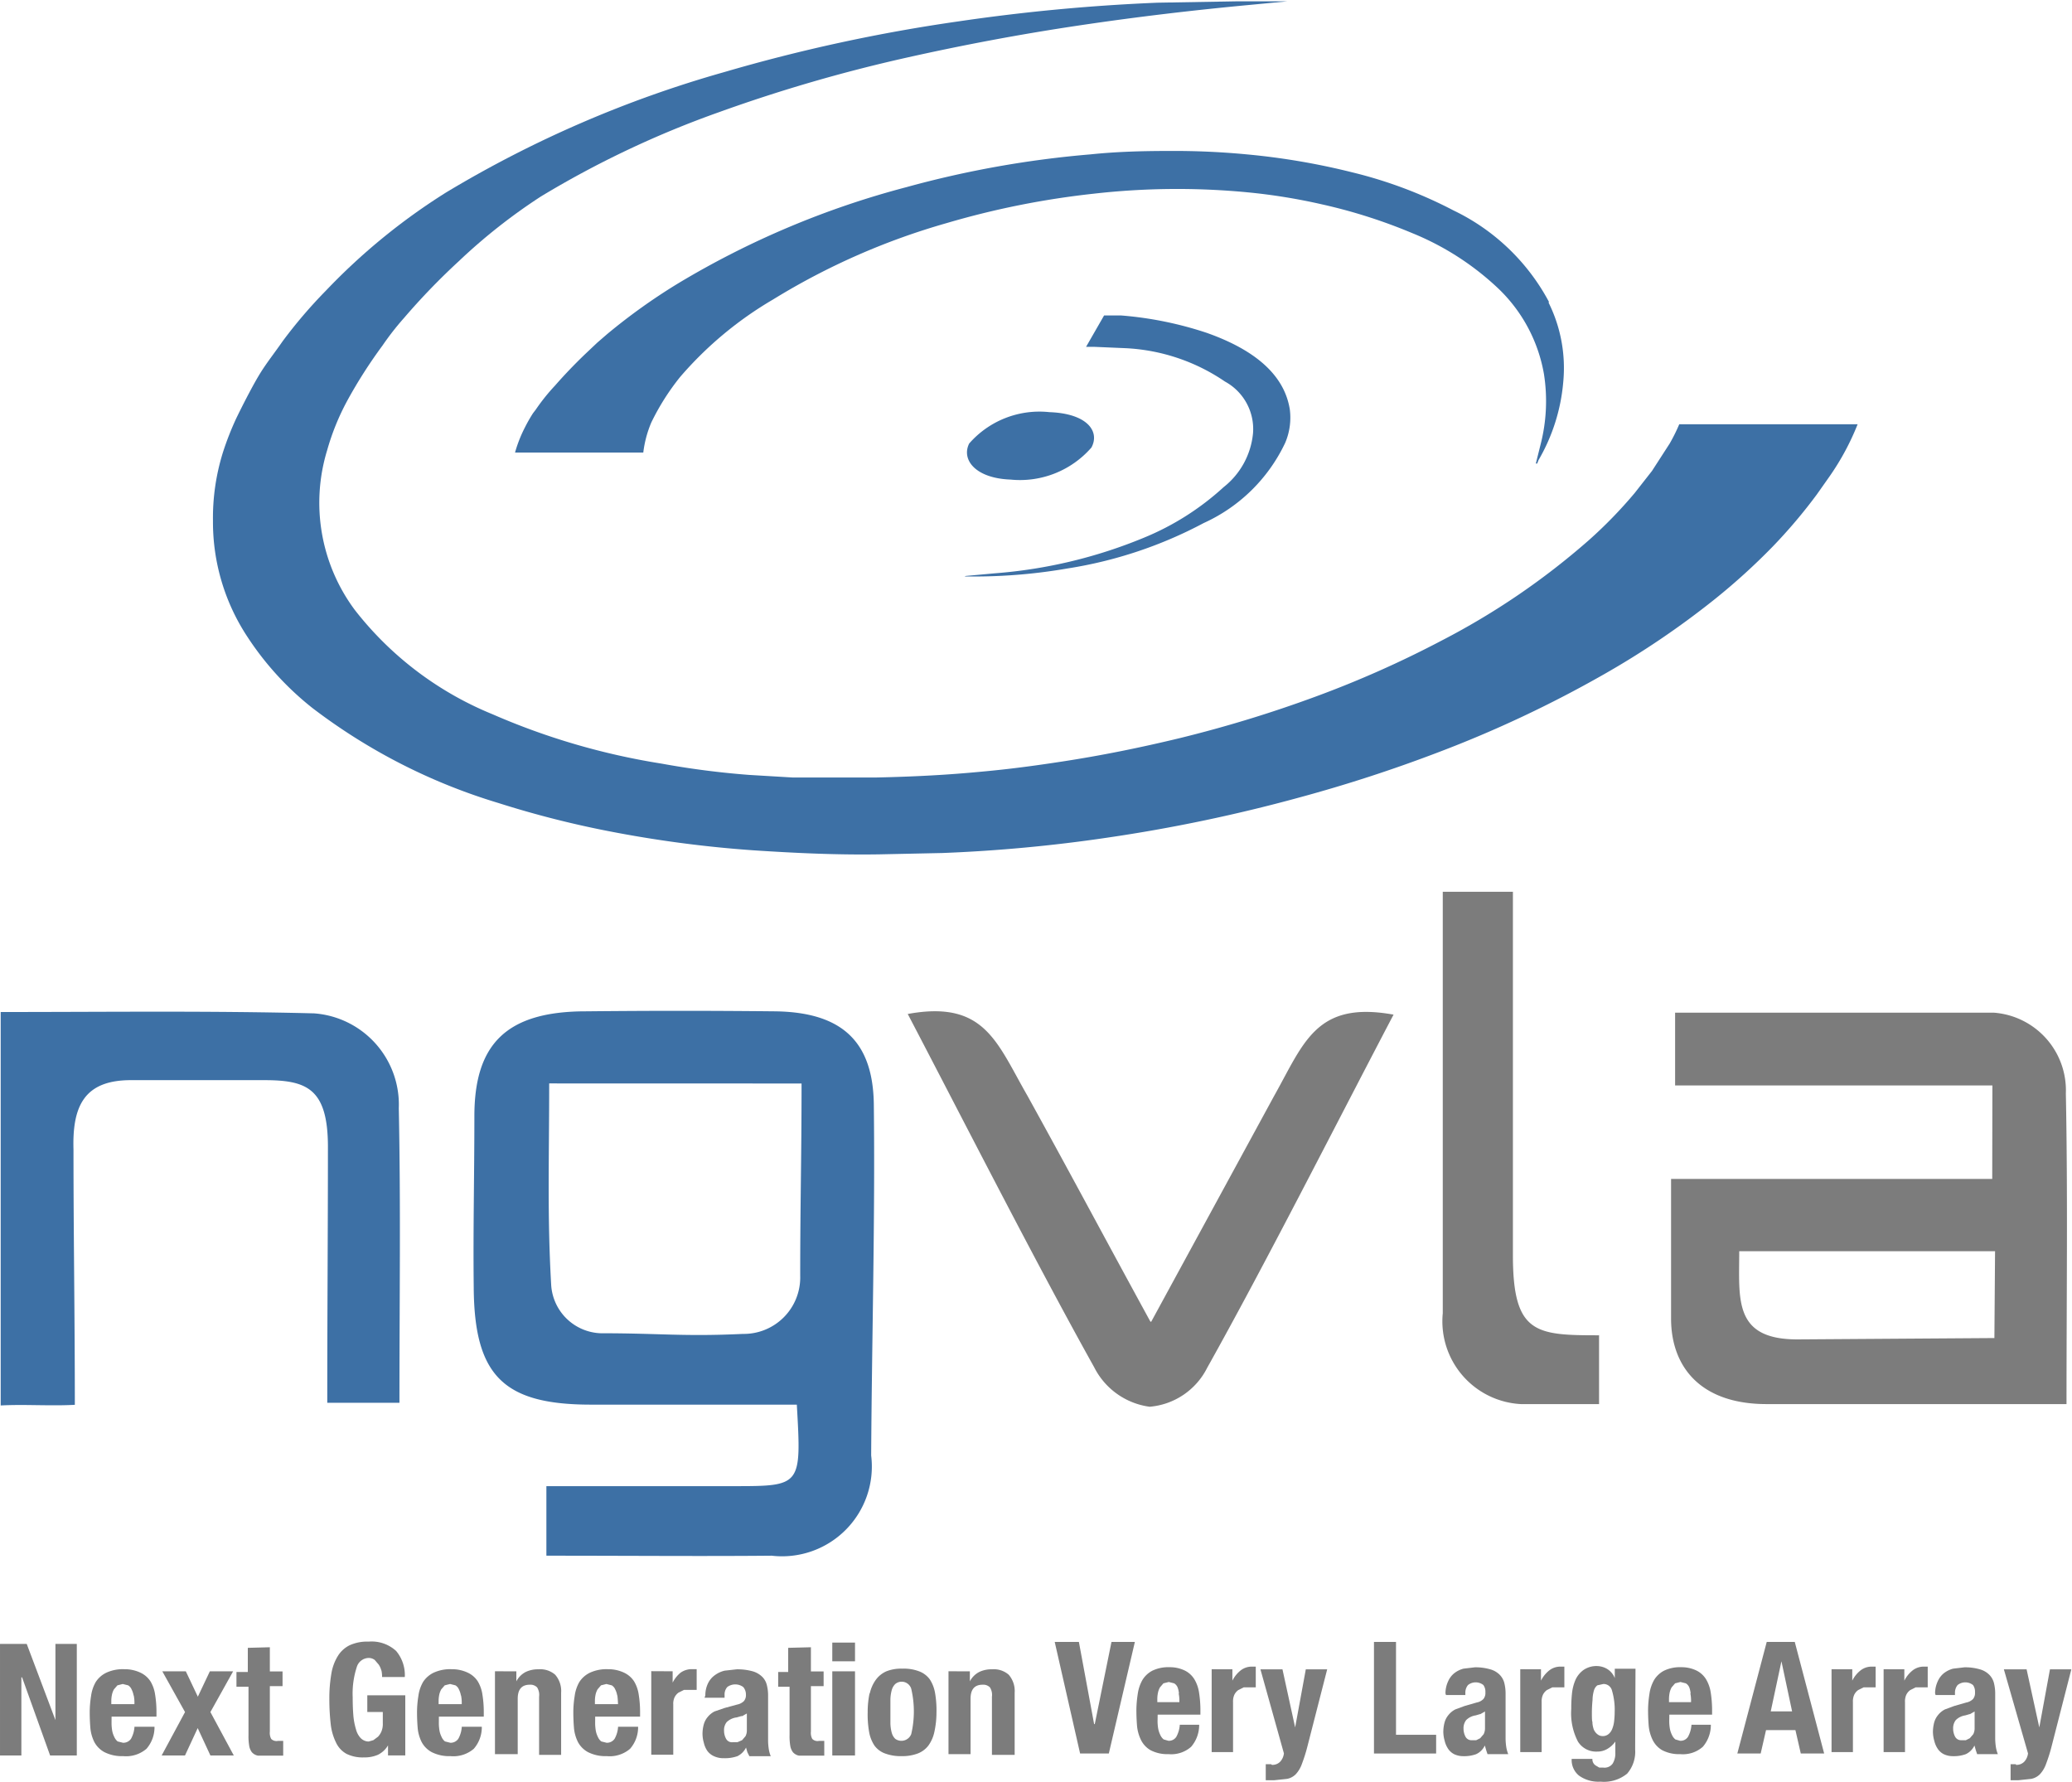
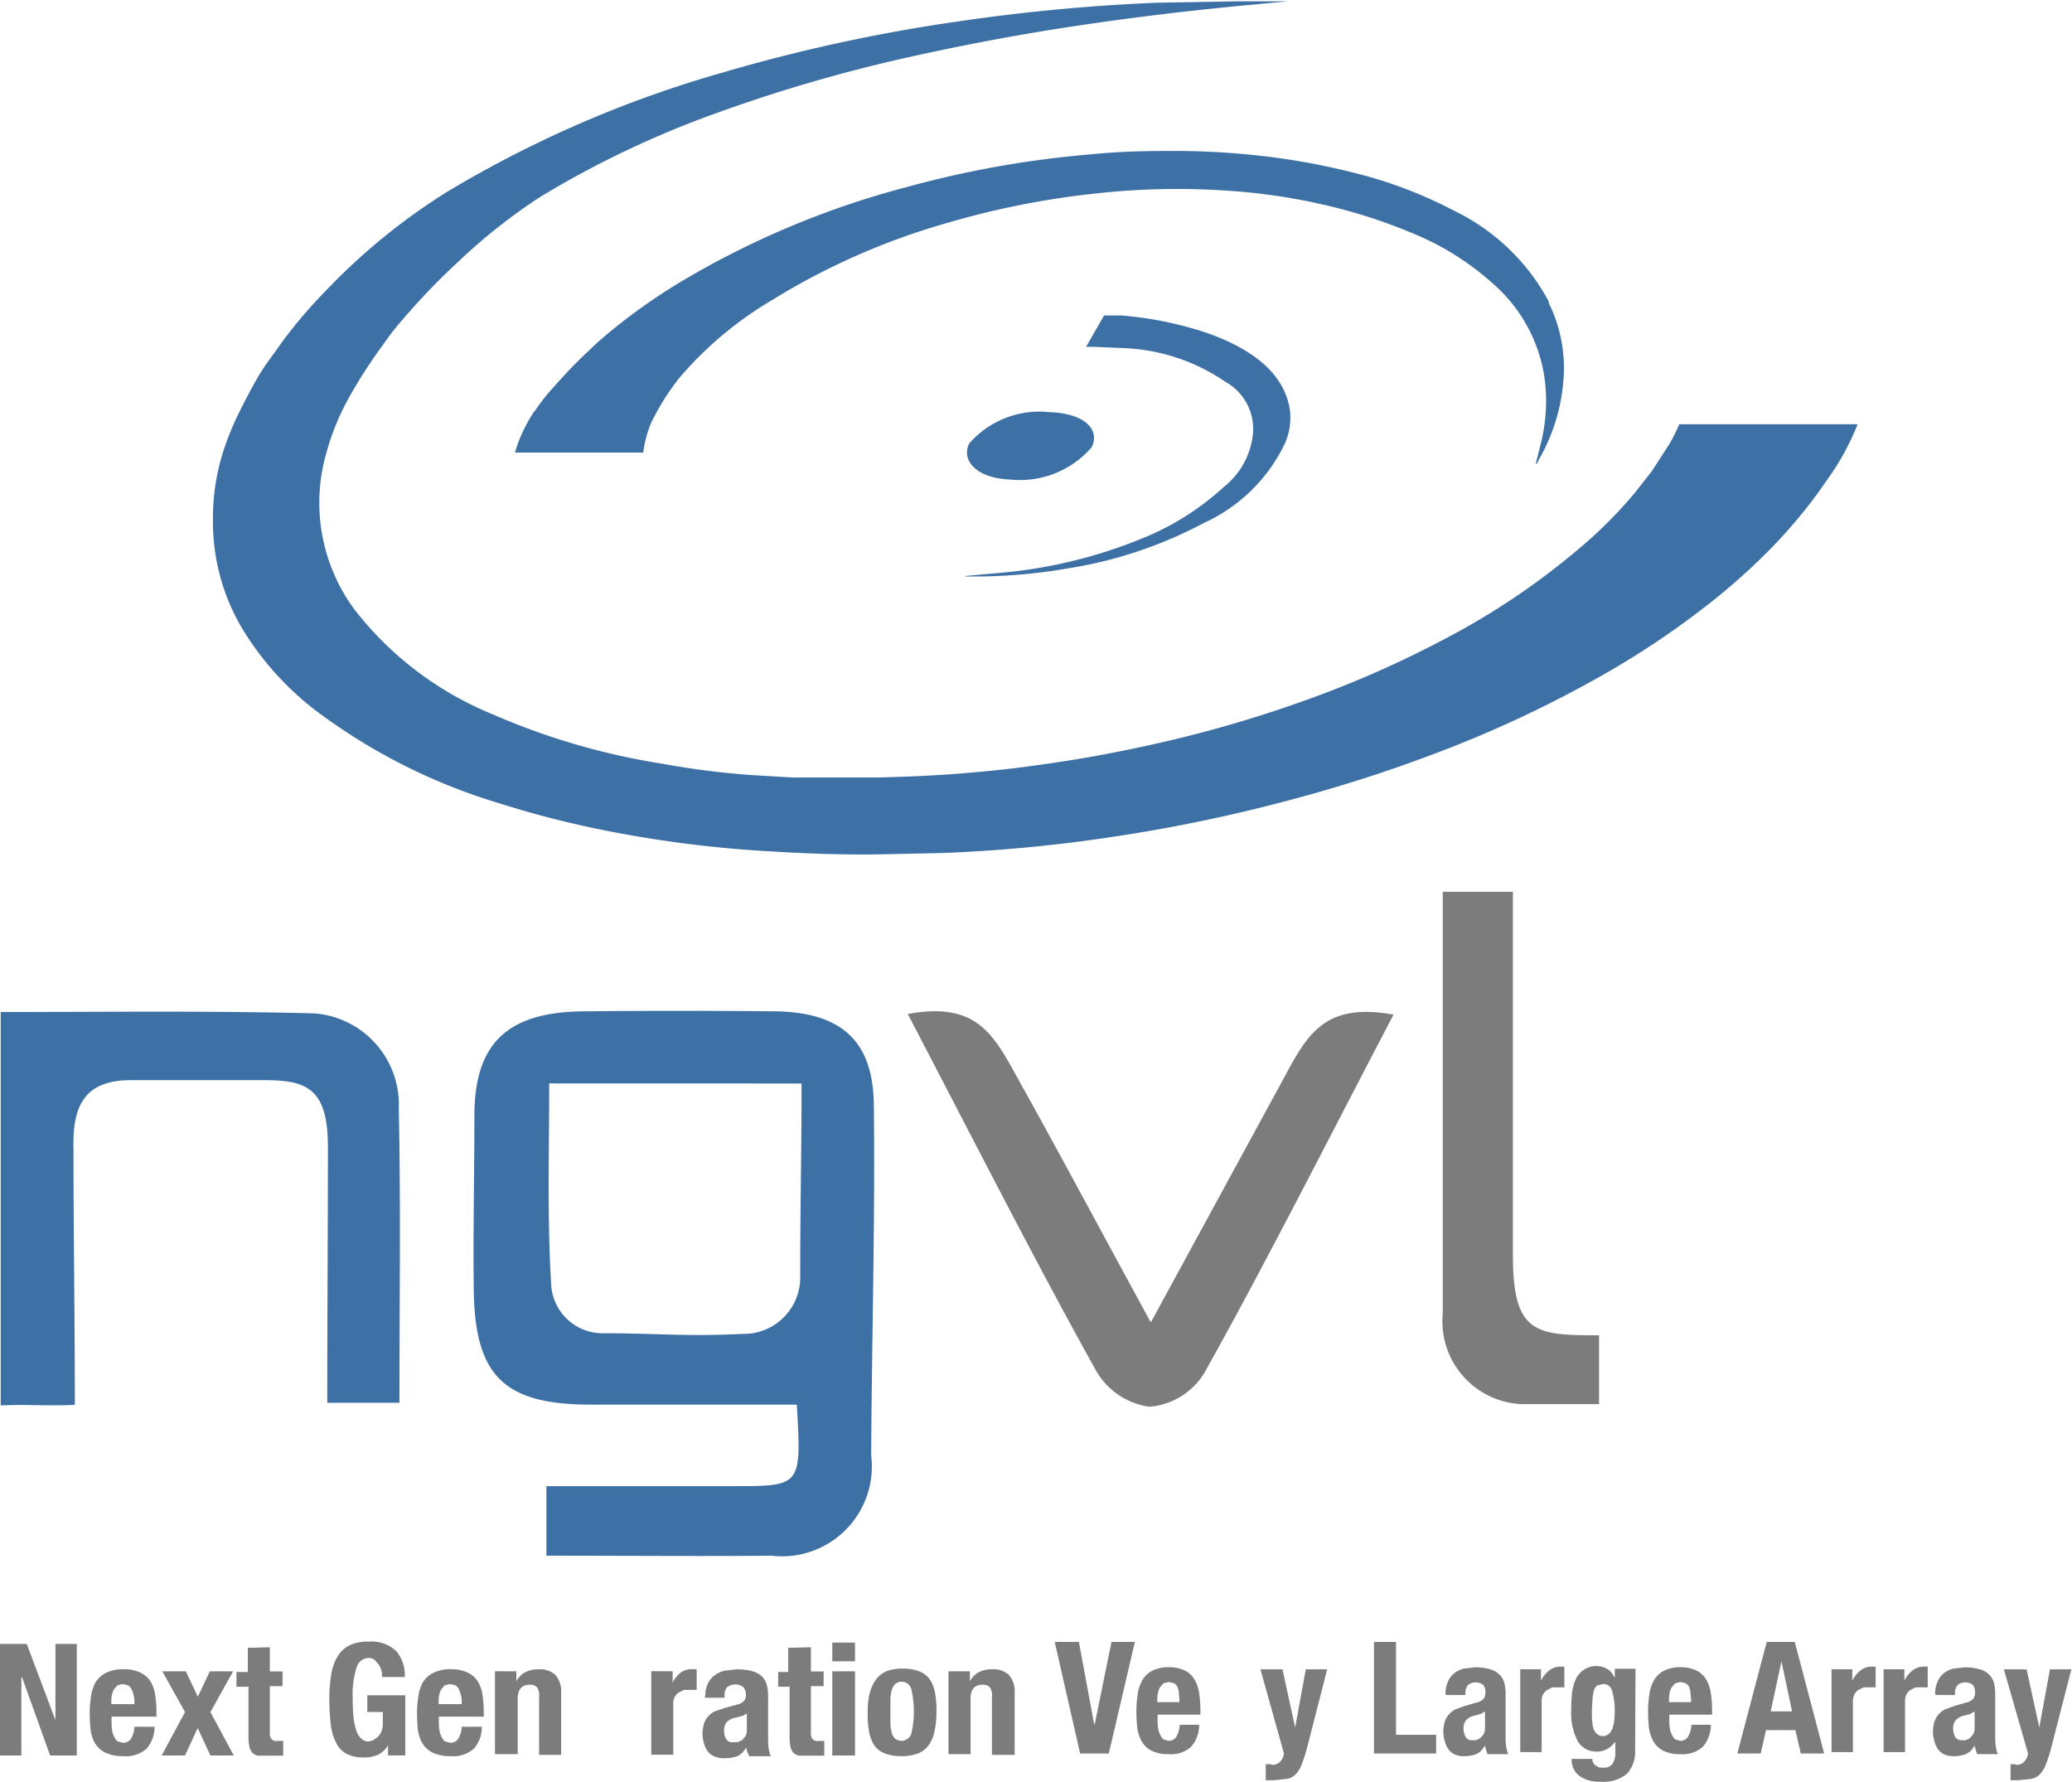
<svg xmlns="http://www.w3.org/2000/svg" height="51.59" viewBox="0 0 60 51.59" width="60">
  <clipPath id="a">
    <path d="m0 0h60v51.59h-60z" />
  </clipPath>
  <g clip-path="url(#a)">
    <path d="m72.986 167.1v-2.012h5.414c1.973 0 1.973 0 1.838-2.36h-5.956c-2.534 0-3.385-.832-3.4-3.4-.019-1.741.019-3.211.019-4.952 0-2.089.928-3.037 3.23-3.037 1.954-.019 3.5-.019 5.455 0s2.863.87 2.882 2.708c.039 3.346-.058 6.809-.077 10.155a2.6 2.6 0 0 1 -2.882 2.9c-1.876.019-4.236 0-6.5 0m.058-13.675c0 2.205-.058 3.83.058 5.841a1.492 1.492 0 0 0 1.431 1.393c1.741 0 2.4.1 4.12.019a1.635 1.635 0 0 0 1.66-1.68c0-2.147.039-3.385.039-5.571z" fill="#3d70a5" transform="translate(-57.164 -122.055)" />
-     <path d="m259.5 153.708h-9.188v-2.108h9.226a2.255 2.255 0 0 1 2.089 2.34c.058 2.959.019 5.841.019 8.994h-8.685c-1.934 0-2.766-1.1-2.766-2.476v-4.043h9.3zm.077 4.8h-7.408c0 1.393-.174 2.553 1.683 2.553l5.706-.039z" fill="#7c7c7c" transform="translate(-201.805 -122.277)" />
    <path d="m11.647 162.775h-2.089c0-2.611.019-4.932.019-7.408 0-1.721-.638-1.934-1.857-1.934h-3.848c-1.354 0-1.7.754-1.663 2.012 0 2.553.039 4.8.039 7.389-.7.039-1.47-.019-2.147.019v-11.393c3.075 0 6.035-.039 9.072.039a2.648 2.648 0 0 1 2.456 2.747c.058 2.9.019 5.455.019 8.53" fill="#3d70a5" transform="translate(-.081 -122.156)" />
    <path d="m142.921 160.368c-1.489-2.727-2.224-4.12-3.559-6.538-.89-1.547-1.238-2.766-3.462-2.36 1.7 3.25 3.656 7.1 5.4 10.232a2.113 2.113 0 0 0 1.605 1.141 2.056 2.056 0 0 0 1.663-1.122c1.741-3.114 3.694-6.983 5.4-10.232-2.244-.406-2.592.812-3.462 2.36l-3.559 6.538" fill="#7c7c7c" transform="translate(-109.614 -122.109)" />
    <path d="m220.526 146.324v2.012h-2.244a2.4 2.4 0 0 1 -2.282-2.631v-12.205h2.031v10.522c0 2.282.658 2.321 2.5 2.321" fill="#7c7c7c" transform="translate(-174.221 -107.678)" />
    <path d="m144.4 54.763h.348a15.764 15.764 0 0 0 2.631-.232 12.476 12.476 0 0 0 3.946-1.315 4.8 4.8 0 0 0 2.36-2.321 1.857 1.857 0 0 0 .135-.967c-.155-.986-.986-1.721-2.418-2.224a10.446 10.446 0 0 0 -2.476-.5h-.484l-.522.909h.232l.909.039a5.583 5.583 0 0 1 2.882.967 1.565 1.565 0 0 1 .812 1.489 2.255 2.255 0 0 1 -.851 1.567 7.8 7.8 0 0 1 -2.321 1.47 14.081 14.081 0 0 1 -4.294 1.025l-.851.077" fill="#3d70a5" transform="translate(-116.47 -38.07)" />
    <path d="m148.375 62.716c.251-.464-.116-.986-1.219-1.025a2.7 2.7 0 0 0 -2.321.909c-.232.464.174 1.006 1.2 1.044a2.742 2.742 0 0 0 2.34-.928" fill="#3d70a5" transform="translate(-116.77 -49.757)" />
    <path d="m107.042 26.969a6.139 6.139 0 0 0 -2.766-2.65 12.863 12.863 0 0 0 -2.921-1.1 20.193 20.193 0 0 0 -3.056-.522 22.244 22.244 0 0 0 -2.244-.1c-.754 0-1.528.019-2.3.1a29.246 29.246 0 0 0 -5.319.948 25.281 25.281 0 0 0 -6.634 2.8 17.254 17.254 0 0 0 -2.033 1.455l-.29.251-.348.329q-.464.445-.87.909a5.763 5.763 0 0 0 -.561.7l-.077.1a4.465 4.465 0 0 0 -.232.406 3.888 3.888 0 0 0 -.29.735h3.714a3.21 3.21 0 0 1 .232-.87 6.9 6.9 0 0 1 .832-1.315 10.609 10.609 0 0 1 2.689-2.244 20.039 20.039 0 0 1 5.032-2.215 24.391 24.391 0 0 1 4.255-.851 21.412 21.412 0 0 1 4.468-.039 16.964 16.964 0 0 1 2.147.348 15.435 15.435 0 0 1 2.611.832 8.008 8.008 0 0 1 2.515 1.625 4.487 4.487 0 0 1 1.3 2.456 5.049 5.049 0 0 1 -.1 2.05l-.135.542h.039l.039-.1a5.4 5.4 0 0 0 .716-2.263 4.255 4.255 0 0 0 -.426-2.3" fill="#3d70a5" transform="translate(-62.187 -18.226)" />
    <path d="m74.064 13.024-.5.774-.5.638a13.131 13.131 0 0 1 -1.335 1.373 21.18 21.18 0 0 1 -4.255 2.9 30.193 30.193 0 0 1 -3.656 1.625 36.478 36.478 0 0 1 -3.927 1.2c-1.122.271-2.244.5-3.4.677s-1.818.251-2.727.329-1.8.116-2.689.135h-2.389l-1.257-.075a24.449 24.449 0 0 1 -2.553-.329 20.078 20.078 0 0 1 -4.894-1.431 9.693 9.693 0 0 1 -3.982-3.019 5.2 5.2 0 0 1 -.8-4.621 7 7 0 0 1 .58-1.431 13.945 13.945 0 0 1 1.025-1.605 7.963 7.963 0 0 1 .619-.793 19.322 19.322 0 0 1 1.586-1.644 16.5 16.5 0 0 1 2.379-1.876 28.143 28.143 0 0 1 5.145-2.437 45.126 45.126 0 0 1 5.455-1.586c1.644-.368 3.288-.677 4.971-.928s3.327-.445 4.99-.6l1.05-.1h-1.49l-2.263.039a55.009 55.009 0 0 0 -5.764.541 48.724 48.724 0 0 0 -6.789 1.47 33.027 33.027 0 0 0 -8.046 3.482 18.027 18.027 0 0 0 -3.482 2.843 14.042 14.042 0 0 0 -1.257 1.47c-.213.309-.445.6-.638.909s-.484.87-.7 1.315a8.55 8.55 0 0 0 -.387.986 6.364 6.364 0 0 0 -.29 1.992 6.035 6.035 0 0 0 1.006 3.367 8.665 8.665 0 0 0 1.876 2.05 16.887 16.887 0 0 0 5.377 2.747 28.531 28.531 0 0 0 3.172.812 34.467 34.467 0 0 0 4.236.561c1.18.077 2.379.135 3.617.116l1.838-.039a44.292 44.292 0 0 0 4.778-.445 46.365 46.365 0 0 0 5.551-1.161 42.264 42.264 0 0 0 4.043-1.315 34.119 34.119 0 0 0 4.761-2.24 24.68 24.68 0 0 0 3.23-2.186 18.509 18.509 0 0 0 1.683-1.528 15.2 15.2 0 0 0 1.277-1.509l.368-.522a7.388 7.388 0 0 0 .812-1.509h-5.165a5.087 5.087 0 0 1 -.29.58" fill="#3d70a5" transform="translate(-25.727 -.161)" />
    <g fill="#7c7c7c">
      <path d="m1.605 248.305v-2.205h.619v3.23h-.773l-.812-2.263h-.02v2.263h-.619v-3.23h.774z" transform="translate(0 -198.498)" />
      <path d="m14.038 251.46a1.335 1.335 0 0 0 .019.213.658.658 0 0 0 .058.174.348.348 0 0 0 .1.135l.155.039a.271.271 0 0 0 .232-.116.812.812 0 0 0 .1-.348h.58a.948.948 0 0 1 -.232.638.909.909 0 0 1 -.677.213 1.122 1.122 0 0 1 -.542-.116.715.715 0 0 1 -.29-.29 1.141 1.141 0 0 1 -.116-.406q-.019-.232-.019-.464a3.036 3.036 0 0 1 .039-.464 1.1 1.1 0 0 1 .135-.406.754.754 0 0 1 .309-.271 1.142 1.142 0 0 1 .522-.1 1.064 1.064 0 0 1 .464.1.7.7 0 0 1 .29.251 1.025 1.025 0 0 1 .135.387 3.133 3.133 0 0 1 .039.5v.135h-1.3zm.638-.812a.619.619 0 0 0 -.058-.174.251.251 0 0 0 -.1-.116l-.155-.039-.155.039-.1.116a.541.541 0 0 0 -.058.155.928.928 0 0 0 -.019.174v.1h.669a1.022 1.022 0 0 0 -.019-.251" transform="translate(-10.808 -201.557)" />
      <path d="m26.27 250.2-.658 1.18.677 1.257h-.677l-.368-.793-.368.793h-.676l.677-1.257-.658-1.18h.681l.348.735.348-.735z" transform="translate(-19.519 -201.805)" />
      <path d="m36.367 246.6v.7h.368v.426h-.368v1.315a.367.367 0 0 0 .039.213.213.213 0 0 0 .193.058h.155v.426h-.735a.31.31 0 0 1 -.174-.1.426.426 0 0 1 -.077-.193 1.663 1.663 0 0 1 -.019-.309v-1.393h-.349v-.426h.329v-.7z" transform="translate(-28.553 -198.902)" />
      <path d="m50.808 246.616a.58.58 0 0 0 -.077-.174l-.116-.135a.29.29 0 0 0 -.174-.058.368.368 0 0 0 -.348.271 2.476 2.476 0 0 0 -.116.87q0 .29.019.522a1.935 1.935 0 0 0 .077.406.58.58 0 0 0 .135.251.329.329 0 0 0 .232.1l.135-.039.135-.1a.522.522 0 0 0 .1-.155.561.561 0 0 0 .039-.232v-.329h-.449v-.484h1.1v1.741h-.5v-.29a.7.7 0 0 1 -.29.271.967.967 0 0 1 -.406.077 1.063 1.063 0 0 1 -.5-.1.716.716 0 0 1 -.309-.329 1.586 1.586 0 0 1 -.155-.542 6.362 6.362 0 0 1 -.039-.735 4.177 4.177 0 0 1 .058-.716 1.393 1.393 0 0 1 .193-.522.832.832 0 0 1 .348-.309 1.238 1.238 0 0 1 .542-.1 1.044 1.044 0 0 1 .793.271 1.083 1.083 0 0 1 .251.754h-.658a.851.851 0 0 0 -.019-.193" transform="translate(-39.764 -198.241)" />
      <path d="m63.038 251.46a1.335 1.335 0 0 0 .019.213.658.658 0 0 0 .058.174.348.348 0 0 0 .1.135l.155.039a.271.271 0 0 0 .232-.116.812.812 0 0 0 .1-.348h.58a.948.948 0 0 1 -.232.638.909.909 0 0 1 -.677.213 1.122 1.122 0 0 1 -.542-.116.715.715 0 0 1 -.29-.29 1.141 1.141 0 0 1 -.116-.406q-.019-.232-.019-.464a3.036 3.036 0 0 1 .039-.464 1.1 1.1 0 0 1 .135-.406.754.754 0 0 1 .309-.271 1.142 1.142 0 0 1 .522-.1 1.064 1.064 0 0 1 .464.1.7.7 0 0 1 .29.251 1.025 1.025 0 0 1 .135.387 3.134 3.134 0 0 1 .039.5v.135h-1.3zm.638-.812a.619.619 0 0 0 -.058-.174.251.251 0 0 0 -.1-.116l-.155-.039-.155.039-.1.116a.541.541 0 0 0 -.058.155.928.928 0 0 0 -.019.174v.1h.669a1.022 1.022 0 0 0 -.019-.251" transform="translate(-50.33 -201.557)" />
      <path d="m74.719 249.948v.29a.638.638 0 0 1 .271-.271.812.812 0 0 1 .368-.077.658.658 0 0 1 .484.155.716.716 0 0 1 .174.522v1.8h-.638v-1.683a.406.406 0 0 0 -.058-.271.271.271 0 0 0 -.213-.077q-.348 0-.348.406v1.605h-.659v-2.4z" transform="translate(-59.767 -201.553)" />
-       <path d="m86.438 251.46a1.334 1.334 0 0 0 .019.213.676.676 0 0 0 .058.174.348.348 0 0 0 .1.135l.155.039a.271.271 0 0 0 .232-.116.812.812 0 0 0 .1-.348h.58a.948.948 0 0 1 -.232.638.909.909 0 0 1 -.677.213 1.122 1.122 0 0 1 -.542-.116.715.715 0 0 1 -.29-.29 1.141 1.141 0 0 1 -.116-.406q-.019-.232-.019-.464a3.036 3.036 0 0 1 .039-.464 1.1 1.1 0 0 1 .135-.406.754.754 0 0 1 .309-.271 1.142 1.142 0 0 1 .522-.1 1.064 1.064 0 0 1 .464.1.7.7 0 0 1 .29.251 1.025 1.025 0 0 1 .135.387 3.133 3.133 0 0 1 .039.5v.135h-1.3zm.638-.812a.6.6 0 0 0 -.058-.174.251.251 0 0 0 -.1-.116l-.155-.039-.155.039-.1.116a.541.541 0 0 0 -.058.155.928.928 0 0 0 -.019.174v.1h.669a2.438 2.438 0 0 0 -.019-.251" transform="translate(-69.204 -201.557)" />
      <path d="m98.119 249.954v.329a.889.889 0 0 1 .232-.29.561.561 0 0 1 .348-.1h.116v.6h-.368l-.155.077a.368.368 0 0 0 -.116.135.445.445 0 0 0 -.039.213v1.451h-.637v-2.418z" transform="translate(-78.641 -201.56)" />
      <path d="m105.277 250.653a.793.793 0 0 1 .077-.348.619.619 0 0 1 .193-.232.774.774 0 0 1 .29-.135l.348-.039a1.664 1.664 0 0 1 .464.058.657.657 0 0 1 .271.155.5.5 0 0 1 .135.232 1.2 1.2 0 0 1 .039.31v1.277a1.684 1.684 0 0 0 .019.271.909.909 0 0 0 .058.213h-.619l-.058-.116-.039-.135a.542.542 0 0 1 -.251.251 1.1 1.1 0 0 1 -.387.058.657.657 0 0 1 -.29-.058.484.484 0 0 1 -.193-.155.677.677 0 0 1 -.1-.232.948.948 0 0 1 -.039-.251 1.025 1.025 0 0 1 .039-.29.561.561 0 0 1 .116-.213.619.619 0 0 1 .193-.155l.29-.1.368-.1a.387.387 0 0 0 .193-.1.271.271 0 0 0 .058-.193.329.329 0 0 0 -.077-.213.387.387 0 0 0 -.464 0 .329.329 0 0 0 -.077.232v.077h-.58zm1.044.6-.135.039a.5.5 0 0 0 -.29.135.368.368 0 0 0 -.077.251.484.484 0 0 0 .058.232.193.193 0 0 0 .193.1h.135l.135-.058.1-.116a.368.368 0 0 0 .039-.174v-.484l-.135.077" transform="translate(-84.852 -201.562)" />
      <path d="m117.448 246.6v.7h.368v.426h-.368v1.315a.367.367 0 0 0 .039.213.213.213 0 0 0 .193.058h.155v.426h-.735a.31.31 0 0 1 -.174-.1.426.426 0 0 1 -.077-.193 1.663 1.663 0 0 1 -.019-.309v-1.393h-.33v-.426h.29v-.7z" transform="translate(-93.966 -198.902)" />
      <path d="m125.258 246.442h-.658v-.542h.658zm0 2.727h-.658v-2.437h.658z" transform="translate(-100.499 -198.337)" />
      <path d="m129.954 250.531a1.045 1.045 0 0 1 .174-.406.754.754 0 0 1 .309-.251 1.161 1.161 0 0 1 .464-.077 1.239 1.239 0 0 1 .484.077.677.677 0 0 1 .309.232 1.045 1.045 0 0 1 .155.406 2.941 2.941 0 0 1 .039.561 2.611 2.611 0 0 1 -.058.542 1.044 1.044 0 0 1 -.174.406.7.7 0 0 1 -.309.232 1.258 1.258 0 0 1 -.464.077 1.3 1.3 0 0 1 -.484-.077.658.658 0 0 1 -.309-.232 1.044 1.044 0 0 1 -.155-.406 2.939 2.939 0 0 1 -.039-.561 2.63 2.63 0 0 1 .058-.561m.6.89a1.141 1.141 0 0 0 .039.271.387.387 0 0 0 .1.174.306.306 0 0 0 .464-.135 2.882 2.882 0 0 0 0-1.315.29.29 0 0 0 -.464-.135.387.387 0 0 0 -.1.174 1.14 1.14 0 0 0 -.039.271v.7" transform="translate(-104.77 -201.479)" />
      <path d="m142.619 249.948v.29a.639.639 0 0 1 .271-.271.812.812 0 0 1 .368-.077.658.658 0 0 1 .484.155.716.716 0 0 1 .174.522v1.8h-.658v-1.683a.406.406 0 0 0 -.058-.271.271.271 0 0 0 -.213-.077q-.348 0-.348.406v1.605h-.639v-2.4z" transform="translate(-114.534 -201.553)" />
      <path d="m159.041 248.179h.019l.484-2.379h.677l-.754 3.23h-.832l-.735-3.23h.7z" transform="translate(-127.358 -198.256)" />
      <path d="m170.719 251.16a1.357 1.357 0 0 0 .019.213.7.7 0 0 0 .058.174.348.348 0 0 0 .1.135l.135.039a.251.251 0 0 0 .232-.116.832.832 0 0 0 .1-.348h.561a.967.967 0 0 1 -.232.638.871.871 0 0 1 -.658.213 1.044 1.044 0 0 1 -.522-.116.7.7 0 0 1 -.271-.29 1.18 1.18 0 0 1 -.116-.406q-.019-.232-.019-.464a3.173 3.173 0 0 1 .039-.464 1.142 1.142 0 0 1 .135-.406.735.735 0 0 1 .29-.271 1.064 1.064 0 0 1 .5-.1.986.986 0 0 1 .445.1.677.677 0 0 1 .271.251 1.044 1.044 0 0 1 .135.387 3.247 3.247 0 0 1 .039.5v.135h-1.238zm.619-.812a.638.638 0 0 0 -.039-.174.252.252 0 0 0 -.1-.116l-.155-.039-.155.039-.1.116a.562.562 0 0 0 -.058.155.929.929 0 0 0 -.019.174v.1h.638a1.021 1.021 0 0 0 -.019-.251" transform="translate(-137.199 -201.315)" />
-       <path d="m182 249.577v.329a.889.889 0 0 1 .232-.29.522.522 0 0 1 .329-.116h.116v.6h-.348l-.155.077a.367.367 0 0 0 -.116.135.465.465 0 0 0 -.039.213v1.451h-.619v-2.4z" transform="translate(-146.313 -201.241)" />
      <path d="m189.029 252.666a.309.309 0 0 0 .251-.1.425.425 0 0 0 .1-.232l-.68-2.434h.638l.367 1.683.309-1.683h.619l-.58 2.263a4.688 4.688 0 0 1 -.155.484.851.851 0 0 1 -.174.29.483.483 0 0 1 -.251.135l-.368.039h-.251v-.464h.155" transform="translate(-152.201 -201.563)" />
      <path d="m205.7 245.8h.638v2.689h1.162v.542h-1.8z" transform="translate(-165.913 -198.256)" />
      <path d="m216.158 250.353a.832.832 0 0 1 .077-.348.619.619 0 0 1 .174-.232.734.734 0 0 1 .271-.135l.329-.039a1.529 1.529 0 0 1 .445.058.619.619 0 0 1 .271.155.522.522 0 0 1 .135.232 1.257 1.257 0 0 1 .039.309v1.277a1.742 1.742 0 0 0 .019.271.929.929 0 0 0 .058.213h-.6l-.039-.116-.039-.135a.522.522 0 0 1 -.251.251 1.006 1.006 0 0 1 -.367.058.619.619 0 0 1 -.271-.058.464.464 0 0 1 -.174-.155.7.7 0 0 1 -.1-.232.986.986 0 0 1 -.039-.251 1.063 1.063 0 0 1 .039-.29.561.561 0 0 1 .116-.213.6.6 0 0 1 .193-.155l.271-.1.348-.1a.367.367 0 0 0 .193-.1.271.271 0 0 0 .058-.193.329.329 0 0 0 -.058-.213.358.358 0 0 0 -.445 0 .348.348 0 0 0 -.077.232v.058h-.561zm1.006.6-.135.039a.484.484 0 0 0 -.271.135.387.387 0 0 0 -.077.251.5.5 0 0 0 .058.232.193.193 0 0 0 .174.1h.135l.116-.058.1-.116a.387.387 0 0 0 .039-.174v-.484l-.135.077" transform="translate(-174.301 -201.32)" />
      <path d="m228.2 249.577v.329a.89.89 0 0 1 .232-.29.522.522 0 0 1 .329-.116h.116v.6h-.348l-.155.077a.367.367 0 0 0 -.116.135.465.465 0 0 0 -.039.213v1.451h-.619v-2.4z" transform="translate(-183.577 -201.241)" />
      <path d="m237.037 251.815a.967.967 0 0 1 -.232.7 1.064 1.064 0 0 1 -.774.232.967.967 0 0 1 -.619-.174.58.58 0 0 1 -.213-.484h.6a.213.213 0 0 0 .1.193l.1.058h.116a.29.29 0 0 0 .271-.116.561.561 0 0 0 .077-.309v-.329a.735.735 0 0 1 -.232.213.561.561 0 0 1 -.29.077.619.619 0 0 1 -.561-.29 1.779 1.779 0 0 1 -.193-.948 3.924 3.924 0 0 1 .019-.426 1.354 1.354 0 0 1 .1-.406.716.716 0 0 1 .232-.29.658.658 0 0 1 .406-.116.6.6 0 0 1 .271.077.542.542 0 0 1 .232.271v-.271h.6zm-1.238-.774a.776.776 0 0 0 .039.193.348.348 0 0 0 .1.135.232.232 0 0 0 .155.058.251.251 0 0 0 .174-.058.348.348 0 0 0 .1-.135.814.814 0 0 0 .058-.213 2.359 2.359 0 0 0 .019-.29 1.953 1.953 0 0 0 -.077-.619.251.251 0 0 0 -.251-.193l-.174.039a.29.29 0 0 0 -.1.155 1.044 1.044 0 0 0 -.039.271 3.734 3.734 0 0 0 -.019.406q0 .232.019.232" transform="translate(-189.687 -201.157)" />
      <path d="m247.319 251.16a1.355 1.355 0 0 0 .019.213.678.678 0 0 0 .058.174.348.348 0 0 0 .1.135l.135.039a.251.251 0 0 0 .232-.116.832.832 0 0 0 .1-.348h.561a.967.967 0 0 1 -.232.638.87.87 0 0 1 -.658.213 1.044 1.044 0 0 1 -.522-.116.7.7 0 0 1 -.271-.29 1.18 1.18 0 0 1 -.116-.406q-.019-.232-.019-.464a3.171 3.171 0 0 1 .039-.464 1.141 1.141 0 0 1 .135-.406.735.735 0 0 1 .29-.271 1.064 1.064 0 0 1 .5-.1.986.986 0 0 1 .445.1.678.678 0 0 1 .271.251 1.046 1.046 0 0 1 .135.387 3.291 3.291 0 0 1 .039.5v.135h-1.238zm.619-.812a.637.637 0 0 0 -.039-.174.252.252 0 0 0 -.1-.116l-.155-.039-.155.039-.1.116a.56.56 0 0 0 -.058.155.929.929 0 0 0 -.019.174v.1h.638a1.021 1.021 0 0 0 -.019-.251" transform="translate(-198.982 -201.315)" />
      <path d="m261.763 245.8.851 3.23h-.677l-.155-.677h-.851l-.155.677h-.676l.851-3.23zm-.077 2.012-.309-1.451-.31 1.451z" transform="translate(-209.791 -198.256)" />
      <path d="m274.8 249.577v.329a.889.889 0 0 1 .232-.29.522.522 0 0 1 .329-.116h.116v.6h-.348l-.155.077a.368.368 0 0 0 -.116.135.464.464 0 0 0 -.039.213v1.451h-.619v-2.4z" transform="translate(-221.163 -201.241)" />
      <path d="m282.6 249.577v.329a.89.89 0 0 1 .232-.29.522.522 0 0 1 .329-.116h.116v.6h-.348l-.155.077a.367.367 0 0 0 -.116.135.464.464 0 0 0 -.039.213v1.451h-.619v-2.4z" transform="translate(-227.455 -201.241)" />
      <path d="m289.458 250.353a.832.832 0 0 1 .077-.348.619.619 0 0 1 .174-.232.734.734 0 0 1 .271-.135l.329-.039a1.53 1.53 0 0 1 .445.058.619.619 0 0 1 .271.155.522.522 0 0 1 .135.232 1.257 1.257 0 0 1 .039.309v1.277a1.74 1.74 0 0 0 .019.271.927.927 0 0 0 .058.213h-.6l-.039-.116-.039-.135a.522.522 0 0 1 -.251.251 1.007 1.007 0 0 1 -.367.058.619.619 0 0 1 -.271-.058.464.464 0 0 1 -.174-.155.7.7 0 0 1 -.1-.232.987.987 0 0 1 -.039-.251 1.084 1.084 0 0 1 .039-.29.58.58 0 0 1 .116-.213.6.6 0 0 1 .193-.155l.271-.1.348-.1a.368.368 0 0 0 .193-.1.271.271 0 0 0 .058-.193.329.329 0 0 0 -.058-.213.358.358 0 0 0 -.445 0 .348.348 0 0 0 -.077.232v.058h-.561zm1.006.6-.135.039a.484.484 0 0 0 -.271.135.387.387 0 0 0 -.077.251.5.5 0 0 0 .058.232.193.193 0 0 0 .174.1h.135l.116-.058.1-.116a.387.387 0 0 0 .039-.174v-.484l-.135.077" transform="translate(-233.423 -201.32)" />
      <path d="m300.348 252.666a.309.309 0 0 0 .251-.1.426.426 0 0 0 .1-.232l-.699-2.434h.658l.368 1.683.309-1.683h.619l-.58 2.263a4.67 4.67 0 0 1 -.155.484.85.85 0 0 1 -.174.29.484.484 0 0 1 -.251.135l-.367.039h-.232v-.464h.155" transform="translate(-241.973 -201.563)" />
    </g>
  </g>
</svg>